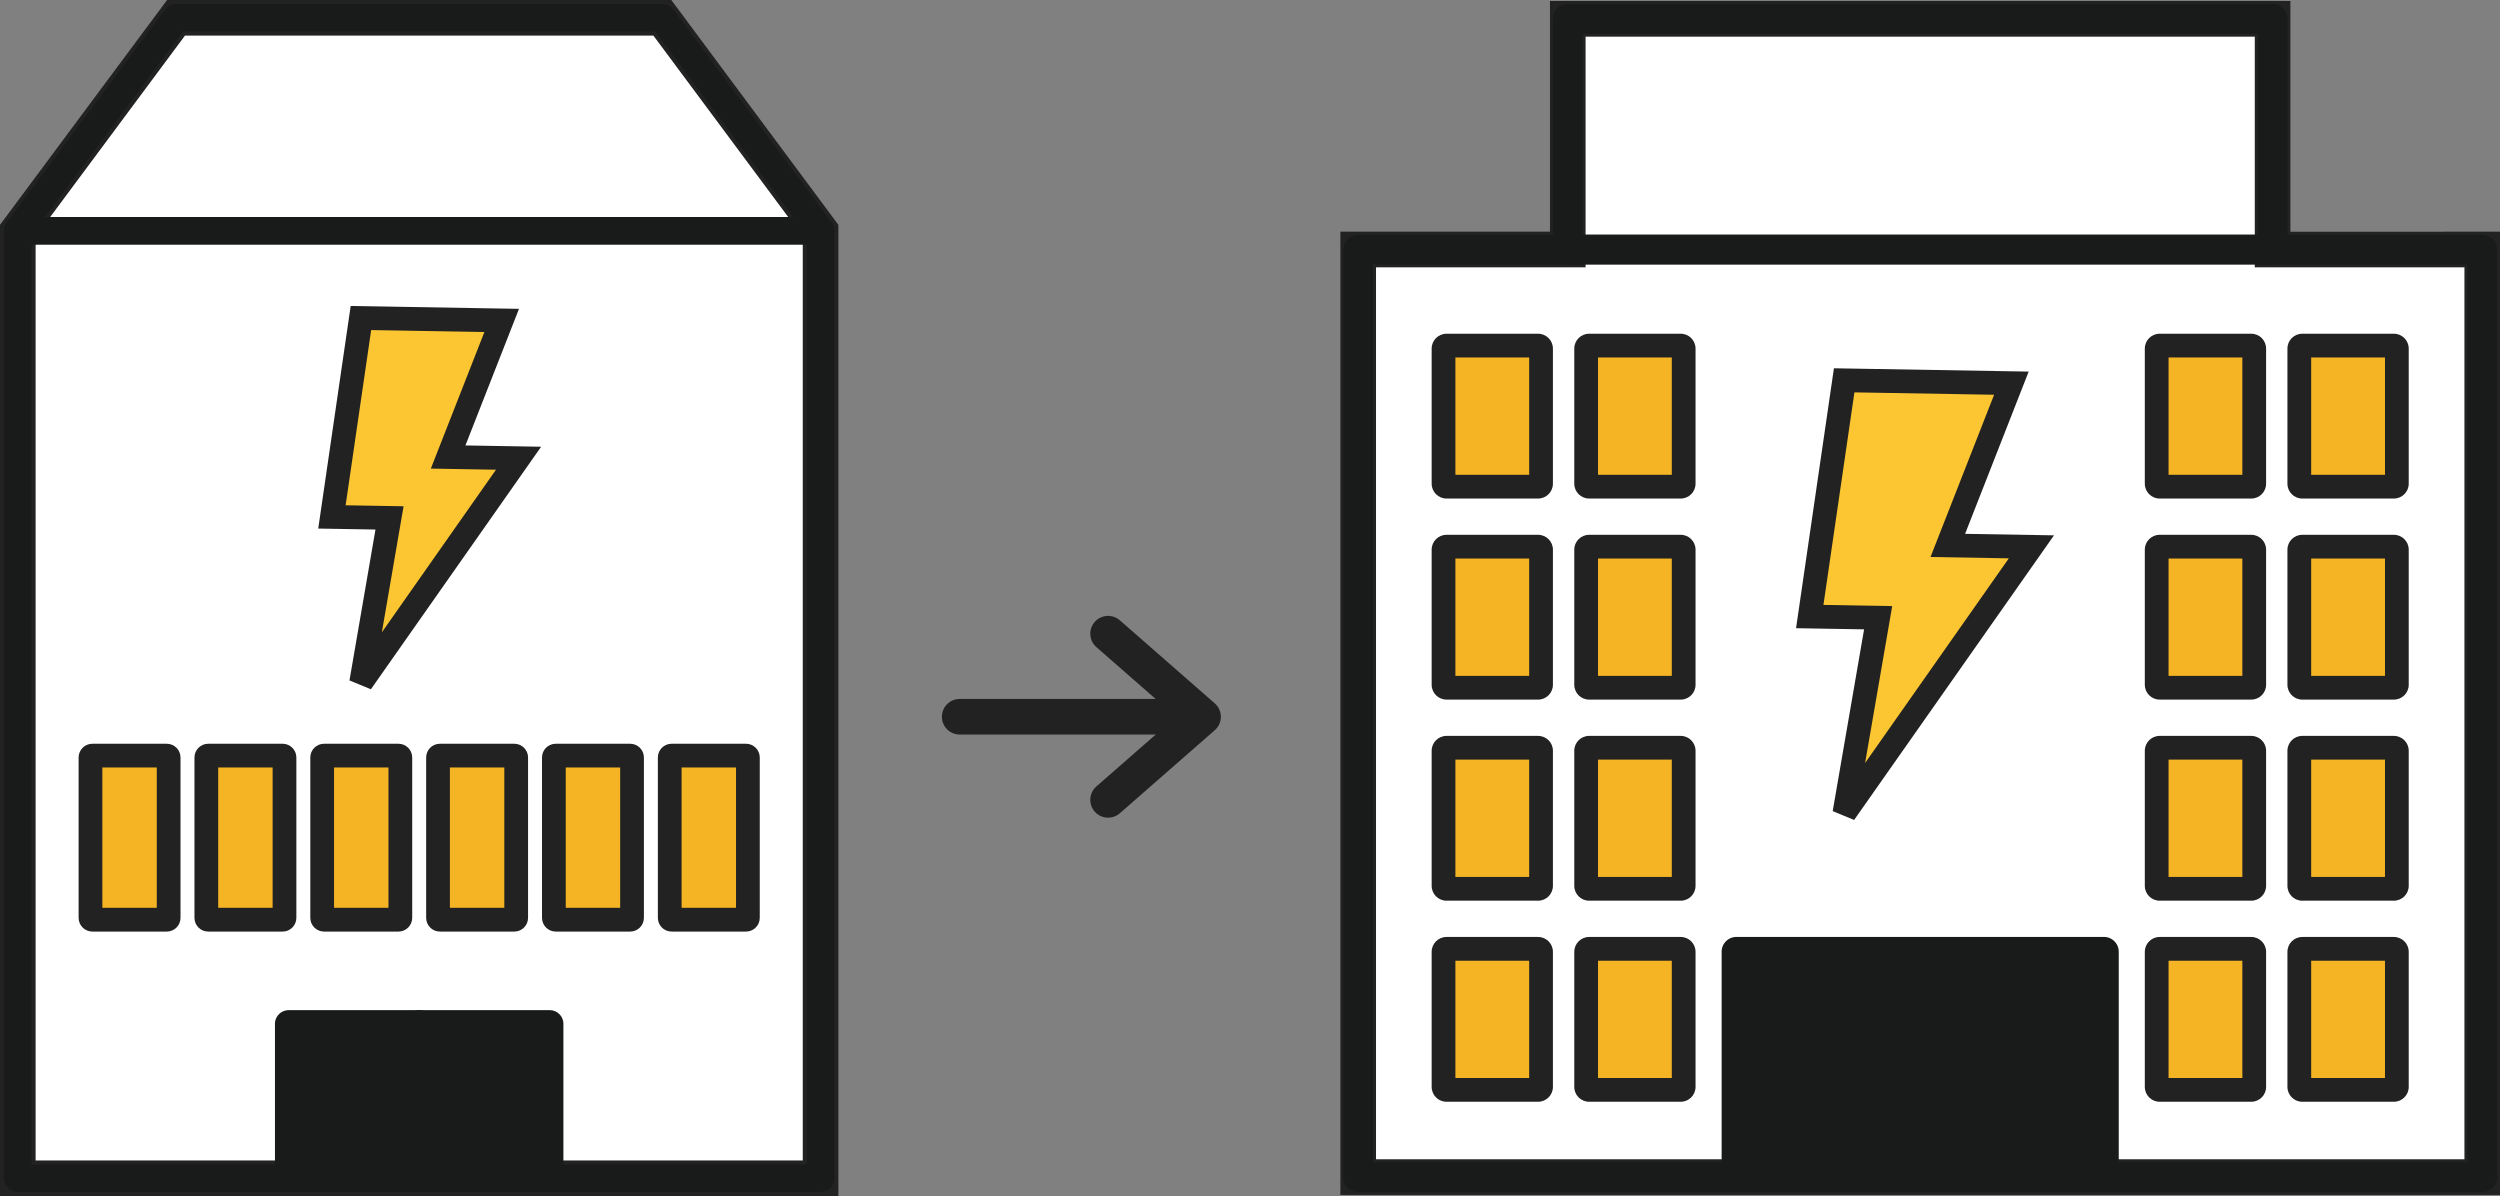
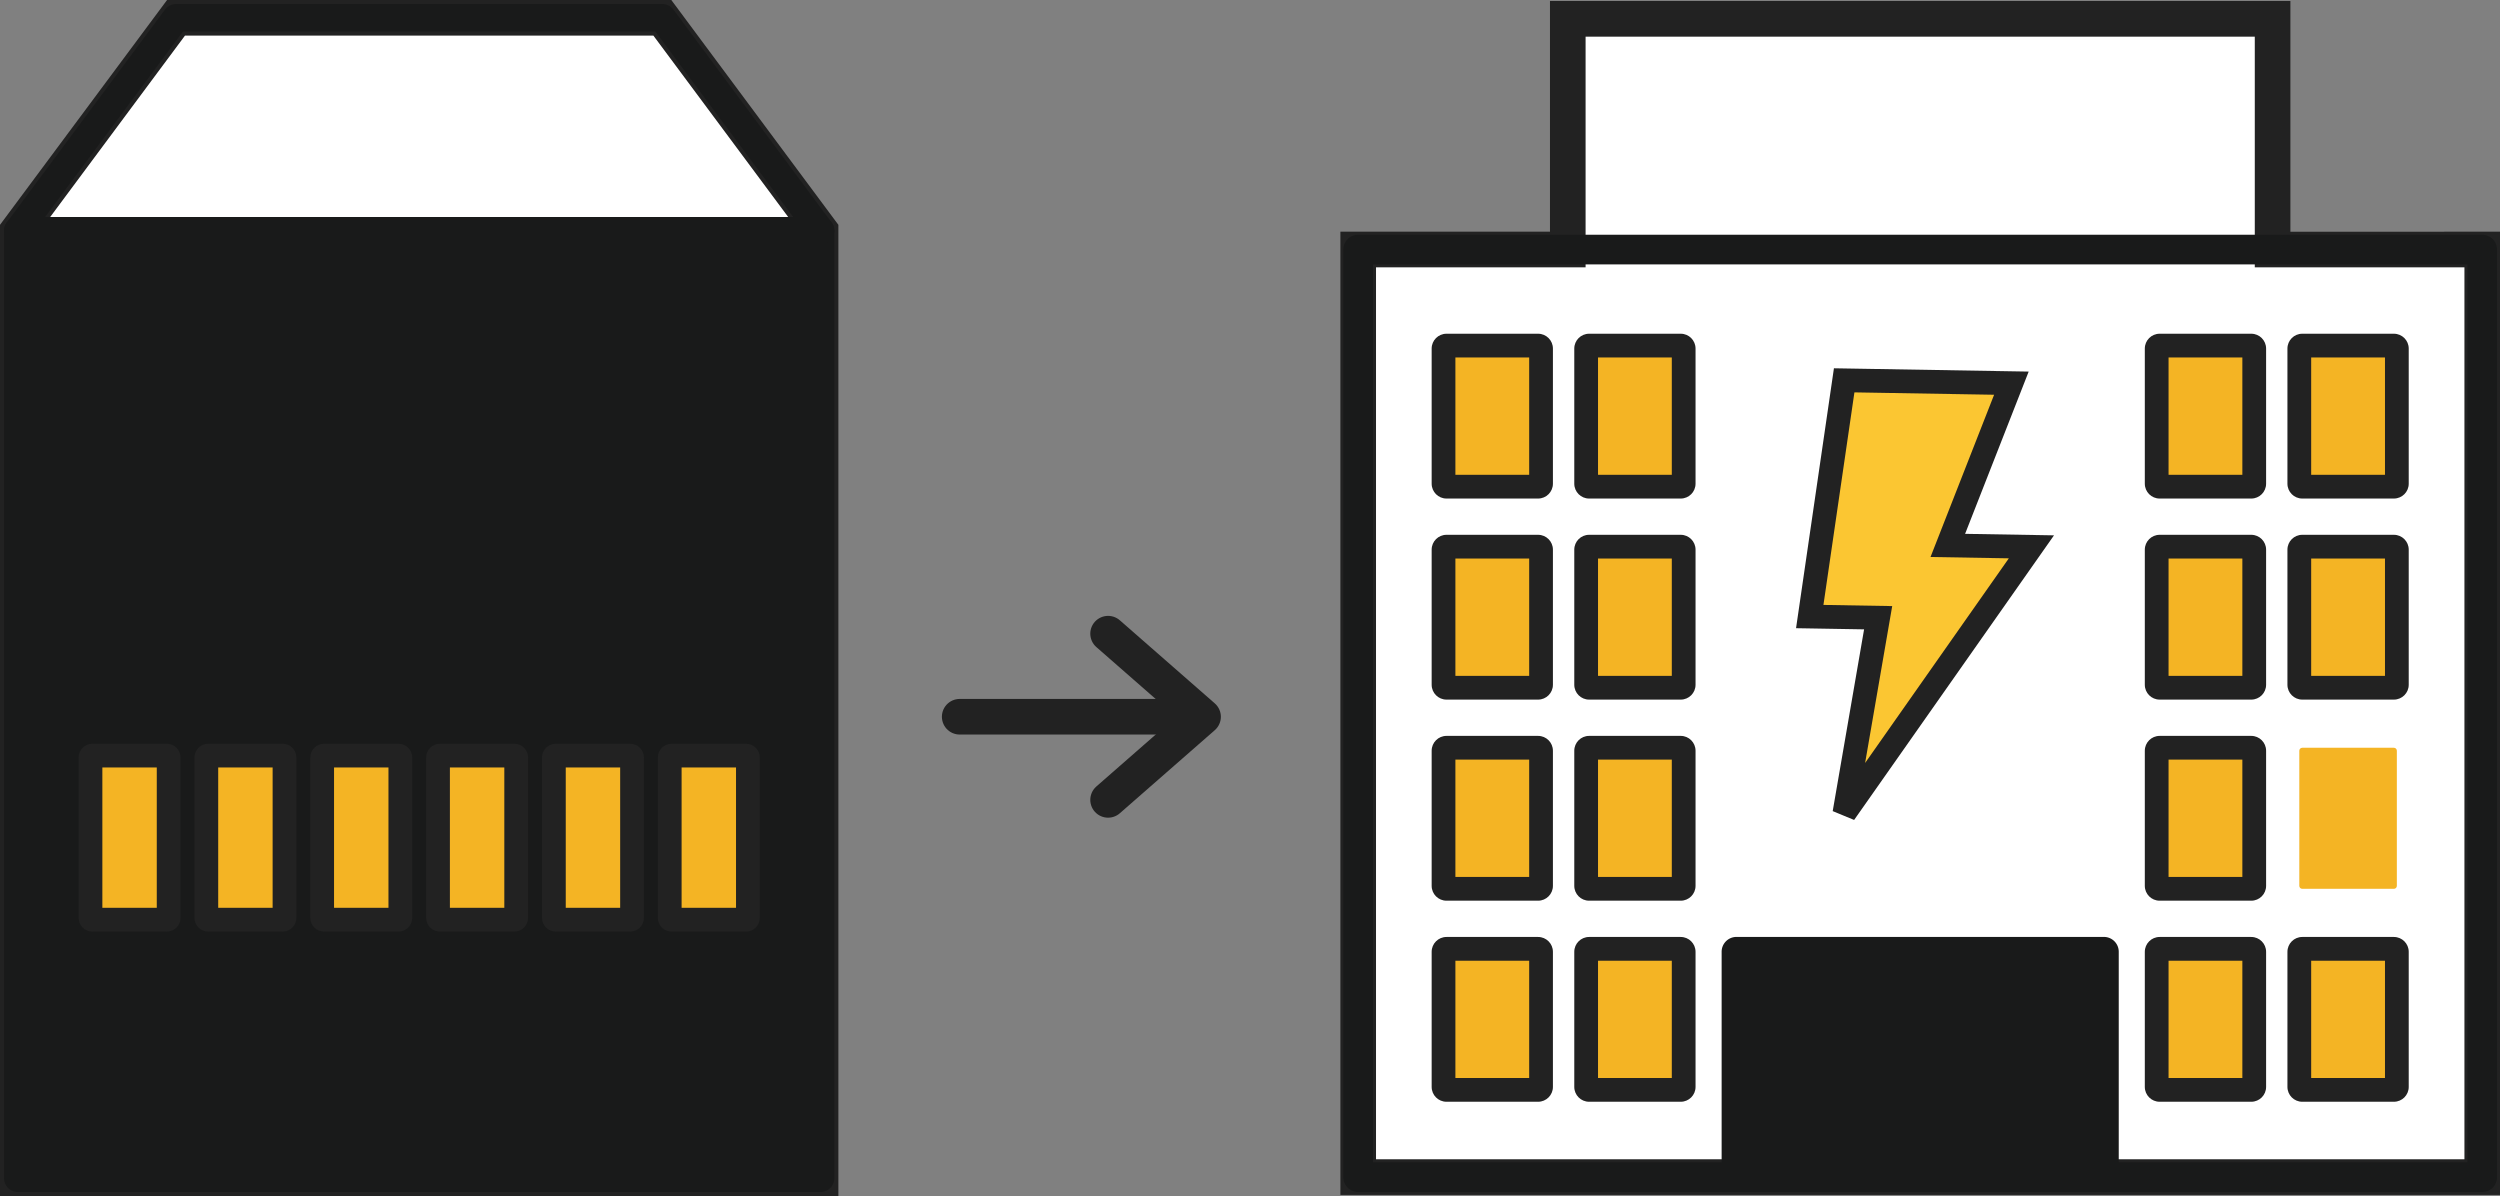
<svg xmlns="http://www.w3.org/2000/svg" width="210.592" height="100.752" viewBox="0 0 210.592 100.752">
  <rect x="0" y="0" width="210.592" height="100.752" fill="#808080" stroke="none" />
  <g id="flow_img05" transform="translate(-262.658 -1399.623)">
    <g id="img" transform="translate(-202 -3345)">
      <g id="グループ_11083" data-name="グループ 11083" transform="translate(396.971 5347.613)">
        <path id="パス_62765" data-name="パス 62765" d="M263.825-577.266V-596.7H204.454v19.43H186.8v78.138h94.685v-78.138Z" transform="translate(-4.702 -4.703)" fill="#fff" stroke="#222" stroke-width="3" />
        <g id="グループ_11082" data-name="グループ 11082" transform="translate(180.845 -602.648)">
          <g id="グループ_11059" data-name="グループ 11059" transform="translate(0 19.43)">
            <path id="パス_62766" data-name="パス 62766" d="M276.779-429.463H182.095a1.25,1.25,0,0,1-1.25-1.25v-78.138a1.25,1.25,0,0,1,1.25-1.25h94.685a1.25,1.25,0,0,1,1.25,1.25v78.138A1.25,1.25,0,0,1,276.779-429.463Zm-93.435-2.5H275.53V-507.6H183.344Z" transform="translate(-180.845 510.101)" fill="#191a1a" />
          </g>
          <g id="グループ_11060" data-name="グループ 11060" transform="translate(17.657)">
-             <path id="パス_62767" data-name="パス 62767" d="M325.566-580.718H266.195a1.25,1.25,0,0,1-1.25-1.25V-601.4a1.25,1.25,0,0,1,1.25-1.25h59.371a1.25,1.25,0,0,1,1.25,1.25v19.43A1.25,1.25,0,0,1,325.566-580.718Zm-58.121-2.5h56.871v-16.931H267.444Z" transform="translate(-264.945 602.648)" fill="#191a1a" />
-           </g>
+             </g>
          <g id="グループ_11065" data-name="グループ 11065" transform="translate(7.44 27.77)">
            <g id="グループ_11061" data-name="グループ 11061">
              <g id="パス_62768" data-name="パス 62768" transform="translate(-216.283 470.378)" fill="#f4b424">
                <path d="M 225.248 -457.494 L 217.533 -457.494 C 217.395 -457.494 217.283 -457.606 217.283 -457.744 L 217.283 -469.128 C 217.283 -469.266 217.395 -469.378 217.533 -469.378 L 225.248 -469.378 C 225.385 -469.378 225.498 -469.266 225.498 -469.128 L 225.498 -457.744 C 225.498 -457.606 225.385 -457.494 225.248 -457.494 Z" stroke="none" />
                <path d="M 224.498 -458.494 L 224.498 -468.378 L 218.283 -468.378 L 218.283 -458.494 L 224.498 -458.494 M 225.248 -456.494 L 217.533 -456.494 C 216.843 -456.494 216.283 -457.054 216.283 -457.744 L 216.283 -469.128 C 216.283 -469.818 216.843 -470.378 217.533 -470.378 L 225.248 -470.378 C 225.938 -470.378 226.498 -469.818 226.498 -469.128 L 226.498 -457.744 C 226.498 -457.054 225.938 -456.494 225.248 -456.494 Z" stroke="none" fill="#222" />
              </g>
            </g>
            <g id="グループ_11062" data-name="グループ 11062" transform="translate(12.014)">
              <g id="パス_62769" data-name="パス 62769" transform="translate(-273.508 470.378)" fill="#f4b424">
                <path d="M 282.474 -457.494 L 274.758 -457.494 C 274.62 -457.494 274.508 -457.606 274.508 -457.744 L 274.508 -469.128 C 274.508 -469.266 274.62 -469.378 274.758 -469.378 L 282.474 -469.378 C 282.611 -469.378 282.723 -469.266 282.723 -469.128 L 282.723 -457.744 C 282.723 -457.606 282.611 -457.494 282.474 -457.494 Z" stroke="none" />
                <path d="M 281.723 -458.494 L 281.723 -468.378 L 275.508 -468.378 L 275.508 -458.494 L 281.723 -458.494 M 282.474 -456.494 L 274.758 -456.494 C 274.068 -456.494 273.508 -457.054 273.508 -457.744 L 273.508 -469.128 C 273.508 -469.818 274.068 -470.378 274.758 -470.378 L 282.474 -470.378 C 283.164 -470.378 283.723 -469.818 283.723 -469.128 L 283.723 -457.744 C 283.723 -457.054 283.164 -456.494 282.474 -456.494 Z" stroke="none" fill="#222" />
              </g>
            </g>
            <g id="グループ_11063" data-name="グループ 11063" transform="translate(60.074)">
              <g id="パス_62770" data-name="パス 62770" transform="translate(-502.416 470.378)" fill="#f4b424">
                <path d="M 511.383 -457.494 L 503.666 -457.494 C 503.528 -457.494 503.416 -457.606 503.416 -457.744 L 503.416 -469.128 C 503.416 -469.266 503.528 -469.378 503.666 -469.378 L 511.383 -469.378 C 511.521 -469.378 511.633 -469.266 511.633 -469.128 L 511.633 -457.744 C 511.633 -457.606 511.521 -457.494 511.383 -457.494 Z" stroke="none" />
                <path d="M 510.633 -458.494 L 510.633 -468.378 L 504.416 -468.378 L 504.416 -458.494 L 510.633 -458.494 M 511.383 -456.494 L 503.666 -456.494 C 502.976 -456.494 502.416 -457.054 502.416 -457.744 L 502.416 -469.128 C 502.416 -469.818 502.976 -470.378 503.666 -470.378 L 511.383 -470.378 C 512.073 -470.378 512.633 -469.818 512.633 -469.128 L 512.633 -457.744 C 512.633 -457.054 512.073 -456.494 511.383 -456.494 Z" stroke="none" fill="#222" />
              </g>
            </g>
            <g id="グループ_11064" data-name="グループ 11064" transform="translate(72.088)">
              <g id="パス_62771" data-name="パス 62771" transform="translate(-559.64 470.378)" fill="#f4b424">
                <path d="M 568.607 -457.494 L 560.89 -457.494 C 560.752 -457.494 560.64 -457.606 560.64 -457.744 L 560.64 -469.128 C 560.64 -469.266 560.752 -469.378 560.89 -469.378 L 568.607 -469.378 C 568.745 -469.378 568.857 -469.266 568.857 -469.128 L 568.857 -457.744 C 568.857 -457.606 568.745 -457.494 568.607 -457.494 Z" stroke="none" />
                <path d="M 567.857 -458.494 L 567.857 -468.378 L 561.64 -468.378 L 561.64 -458.494 L 567.857 -458.494 M 568.607 -456.494 L 560.89 -456.494 C 560.2 -456.494 559.64 -457.054 559.64 -457.744 L 559.64 -469.128 C 559.64 -469.818 560.2 -470.378 560.89 -470.378 L 568.607 -470.378 C 569.297 -470.378 569.857 -469.818 569.857 -469.128 L 569.857 -457.744 C 569.857 -457.054 569.297 -456.494 568.607 -456.494 Z" stroke="none" fill="#222" />
              </g>
            </g>
          </g>
          <g id="グループ_11070" data-name="グループ 11070" transform="translate(7.44 44.708)">
            <g id="グループ_11066" data-name="グループ 11066">
              <g id="パス_62772" data-name="パス 62772" transform="translate(-216.283 389.701)" fill="#f4b424">
                <path d="M 225.248 -376.818 L 217.533 -376.818 C 217.395 -376.818 217.283 -376.93 217.283 -377.068 L 217.283 -388.451 C 217.283 -388.589 217.395 -388.701 217.533 -388.701 L 225.248 -388.701 C 225.385 -388.701 225.498 -388.589 225.498 -388.451 L 225.498 -377.068 C 225.498 -376.93 225.385 -376.818 225.248 -376.818 Z" stroke="none" />
                <path d="M 224.498 -377.818 L 224.498 -387.701 L 218.283 -387.701 L 218.283 -377.818 L 224.498 -377.818 M 225.248 -375.818 L 217.533 -375.818 C 216.843 -375.818 216.283 -376.378 216.283 -377.068 L 216.283 -388.451 C 216.283 -389.141 216.843 -389.701 217.533 -389.701 L 225.248 -389.701 C 225.938 -389.701 226.498 -389.141 226.498 -388.451 L 226.498 -377.068 C 226.498 -376.378 225.938 -375.818 225.248 -375.818 Z" stroke="none" fill="#222" />
              </g>
            </g>
            <g id="グループ_11067" data-name="グループ 11067" transform="translate(12.014)">
              <g id="パス_62773" data-name="パス 62773" transform="translate(-273.508 389.701)" fill="#f4b424">
                <path d="M 282.474 -376.818 L 274.758 -376.818 C 274.62 -376.818 274.508 -376.93 274.508 -377.068 L 274.508 -388.451 C 274.508 -388.589 274.62 -388.701 274.758 -388.701 L 282.474 -388.701 C 282.611 -388.701 282.723 -388.589 282.723 -388.451 L 282.723 -377.068 C 282.723 -376.93 282.611 -376.818 282.474 -376.818 Z" stroke="none" />
                <path d="M 281.723 -377.818 L 281.723 -387.701 L 275.508 -387.701 L 275.508 -377.818 L 281.723 -377.818 M 282.474 -375.818 L 274.758 -375.818 C 274.068 -375.818 273.508 -376.378 273.508 -377.068 L 273.508 -388.451 C 273.508 -389.141 274.068 -389.701 274.758 -389.701 L 282.474 -389.701 C 283.164 -389.701 283.723 -389.141 283.723 -388.451 L 283.723 -377.068 C 283.723 -376.378 283.164 -375.818 282.474 -375.818 Z" stroke="none" fill="#222" />
              </g>
            </g>
            <g id="グループ_11068" data-name="グループ 11068" transform="translate(60.074)">
              <g id="パス_62774" data-name="パス 62774" transform="translate(-502.416 389.701)" fill="#f4b424">
                <path d="M 511.383 -376.818 L 503.666 -376.818 C 503.528 -376.818 503.416 -376.93 503.416 -377.068 L 503.416 -388.451 C 503.416 -388.589 503.528 -388.701 503.666 -388.701 L 511.383 -388.701 C 511.521 -388.701 511.633 -388.589 511.633 -388.451 L 511.633 -377.068 C 511.633 -376.93 511.521 -376.818 511.383 -376.818 Z" stroke="none" />
                <path d="M 510.633 -377.818 L 510.633 -387.701 L 504.416 -387.701 L 504.416 -377.818 L 510.633 -377.818 M 511.383 -375.818 L 503.666 -375.818 C 502.976 -375.818 502.416 -376.378 502.416 -377.068 L 502.416 -388.451 C 502.416 -389.141 502.976 -389.701 503.666 -389.701 L 511.383 -389.701 C 512.073 -389.701 512.633 -389.141 512.633 -388.451 L 512.633 -377.068 C 512.633 -376.378 512.073 -375.818 511.383 -375.818 Z" stroke="none" fill="#222" />
              </g>
            </g>
            <g id="グループ_11069" data-name="グループ 11069" transform="translate(72.088)">
              <g id="パス_62775" data-name="パス 62775" transform="translate(-559.64 389.701)" fill="#f4b424">
                <path d="M 568.607 -376.818 L 560.89 -376.818 C 560.752 -376.818 560.64 -376.93 560.64 -377.068 L 560.64 -388.451 C 560.64 -388.589 560.752 -388.701 560.89 -388.701 L 568.607 -388.701 C 568.745 -388.701 568.857 -388.589 568.857 -388.451 L 568.857 -377.068 C 568.857 -376.93 568.745 -376.818 568.607 -376.818 Z" stroke="none" />
                <path d="M 567.857 -377.818 L 567.857 -387.701 L 561.64 -387.701 L 561.64 -377.818 L 567.857 -377.818 M 568.607 -375.818 L 560.89 -375.818 C 560.2 -375.818 559.64 -376.378 559.64 -377.068 L 559.64 -388.451 C 559.64 -389.141 560.2 -389.701 560.89 -389.701 L 568.607 -389.701 C 569.297 -389.701 569.857 -389.141 569.857 -388.451 L 569.857 -377.068 C 569.857 -376.378 569.297 -375.818 568.607 -375.818 Z" stroke="none" fill="#222" />
              </g>
            </g>
          </g>
          <g id="グループ_11075" data-name="グループ 11075" transform="translate(7.44 61.647)">
            <g id="グループ_11071" data-name="グループ 11071">
              <g id="パス_62776" data-name="パス 62776" transform="translate(-216.283 309.023)" fill="#f4b424">
                <path d="M 225.248 -296.14 L 217.533 -296.14 C 217.395 -296.14 217.283 -296.252 217.283 -296.39 L 217.283 -307.773 C 217.283 -307.911 217.395 -308.023 217.533 -308.023 L 225.248 -308.023 C 225.385 -308.023 225.498 -307.911 225.498 -307.773 L 225.498 -296.39 C 225.498 -296.252 225.385 -296.14 225.248 -296.14 Z" stroke="none" />
                <path d="M 224.498 -297.14 L 224.498 -307.023 L 218.283 -307.023 L 218.283 -297.14 L 224.498 -297.14 M 225.248 -295.14 L 217.533 -295.14 C 216.843 -295.14 216.283 -295.7 216.283 -296.39 L 216.283 -307.773 C 216.283 -308.464 216.843 -309.023 217.533 -309.023 L 225.248 -309.023 C 225.938 -309.023 226.498 -308.464 226.498 -307.773 L 226.498 -296.39 C 226.498 -295.7 225.938 -295.14 225.248 -295.14 Z" stroke="none" fill="#222" />
              </g>
            </g>
            <g id="グループ_11072" data-name="グループ 11072" transform="translate(12.014)">
              <g id="パス_62777" data-name="パス 62777" transform="translate(-273.508 309.023)" fill="#f4b424">
                <path d="M 282.474 -296.14 L 274.758 -296.14 C 274.62 -296.14 274.508 -296.252 274.508 -296.39 L 274.508 -307.773 C 274.508 -307.911 274.62 -308.023 274.758 -308.023 L 282.474 -308.023 C 282.611 -308.023 282.723 -307.911 282.723 -307.773 L 282.723 -296.39 C 282.723 -296.252 282.611 -296.14 282.474 -296.14 Z" stroke="none" />
                <path d="M 281.723 -297.14 L 281.723 -307.023 L 275.508 -307.023 L 275.508 -297.14 L 281.723 -297.14 M 282.474 -295.14 L 274.758 -295.14 C 274.068 -295.14 273.508 -295.7 273.508 -296.39 L 273.508 -307.773 C 273.508 -308.464 274.068 -309.023 274.758 -309.023 L 282.474 -309.023 C 283.164 -309.023 283.723 -308.464 283.723 -307.773 L 283.723 -296.39 C 283.723 -295.7 283.164 -295.14 282.474 -295.14 Z" stroke="none" fill="#222" />
              </g>
            </g>
            <g id="グループ_11073" data-name="グループ 11073" transform="translate(60.074)">
              <g id="パス_62778" data-name="パス 62778" transform="translate(-502.416 309.023)" fill="#f4b424">
                <path d="M 511.383 -296.14 L 503.666 -296.14 C 503.528 -296.14 503.416 -296.252 503.416 -296.39 L 503.416 -307.773 C 503.416 -307.911 503.528 -308.023 503.666 -308.023 L 511.383 -308.023 C 511.521 -308.023 511.633 -307.911 511.633 -307.773 L 511.633 -296.39 C 511.633 -296.252 511.521 -296.14 511.383 -296.14 Z" stroke="none" />
                <path d="M 510.633 -297.14 L 510.633 -307.023 L 504.416 -307.023 L 504.416 -297.14 L 510.633 -297.14 M 511.383 -295.14 L 503.666 -295.14 C 502.976 -295.14 502.416 -295.7 502.416 -296.39 L 502.416 -307.773 C 502.416 -308.464 502.976 -309.023 503.666 -309.023 L 511.383 -309.023 C 512.073 -309.023 512.633 -308.464 512.633 -307.773 L 512.633 -296.39 C 512.633 -295.7 512.073 -295.14 511.383 -295.14 Z" stroke="none" fill="#222" />
              </g>
            </g>
            <g id="グループ_11074" data-name="グループ 11074" transform="translate(72.088)">
              <g id="パス_62779" data-name="パス 62779" transform="translate(-559.64 309.023)" fill="#f4b424">
                <path d="M 568.607 -296.14 L 560.89 -296.14 C 560.752 -296.14 560.64 -296.252 560.64 -296.39 L 560.64 -307.773 C 560.64 -307.911 560.752 -308.023 560.89 -308.023 L 568.607 -308.023 C 568.745 -308.023 568.857 -307.911 568.857 -307.773 L 568.857 -296.39 C 568.857 -296.252 568.745 -296.14 568.607 -296.14 Z" stroke="none" />
-                 <path d="M 567.857 -297.14 L 567.857 -307.023 L 561.64 -307.023 L 561.64 -297.14 L 567.857 -297.14 M 568.607 -295.14 L 560.89 -295.14 C 560.2 -295.14 559.64 -295.7 559.64 -296.39 L 559.64 -307.773 C 559.64 -308.464 560.2 -309.023 560.89 -309.023 L 568.607 -309.023 C 569.297 -309.023 569.857 -308.464 569.857 -307.773 L 569.857 -296.39 C 569.857 -295.7 569.297 -295.14 568.607 -295.14 Z" stroke="none" fill="#222" />
              </g>
            </g>
          </g>
          <g id="グループ_11076" data-name="グループ 11076" transform="translate(31.867 78.585)">
            <path id="パス_62780" data-name="パス 62780" d="M364.828-206.863H333.877a1.25,1.25,0,0,1-1.25-1.25V-227.1a1.25,1.25,0,0,1,1.25-1.25h30.951a1.25,1.25,0,0,1,1.25,1.25v18.984A1.25,1.25,0,0,1,364.828-206.863Z" transform="translate(-332.627 228.346)" fill="#191a1a" />
          </g>
          <g id="グループ_11081" data-name="グループ 11081" transform="translate(7.44 78.585)">
            <g id="グループ_11077" data-name="グループ 11077">
              <g id="パス_62781" data-name="パス 62781" transform="translate(-216.283 228.346)" fill="#f4b424">
                <path d="M 225.248 -215.464 L 217.533 -215.464 C 217.395 -215.464 217.283 -215.576 217.283 -215.714 L 217.283 -227.096 C 217.283 -227.234 217.395 -227.346 217.533 -227.346 L 225.248 -227.346 C 225.385 -227.346 225.498 -227.234 225.498 -227.096 L 225.498 -215.714 C 225.498 -215.576 225.385 -215.464 225.248 -215.464 Z" stroke="none" />
                <path d="M 224.498 -216.464 L 224.498 -226.346 L 218.283 -226.346 L 218.283 -216.464 L 224.498 -216.464 M 225.248 -214.464 L 217.533 -214.464 C 216.843 -214.464 216.283 -215.024 216.283 -215.714 L 216.283 -227.096 C 216.283 -227.786 216.843 -228.346 217.533 -228.346 L 225.248 -228.346 C 225.938 -228.346 226.498 -227.786 226.498 -227.096 L 226.498 -215.714 C 226.498 -215.024 225.938 -214.464 225.248 -214.464 Z" stroke="none" fill="#222" />
              </g>
            </g>
            <g id="グループ_11078" data-name="グループ 11078" transform="translate(12.014)">
              <g id="パス_62782" data-name="パス 62782" transform="translate(-273.508 228.346)" fill="#f4b424">
                <path d="M 282.474 -215.464 L 274.758 -215.464 C 274.62 -215.464 274.508 -215.576 274.508 -215.714 L 274.508 -227.096 C 274.508 -227.234 274.62 -227.346 274.758 -227.346 L 282.474 -227.346 C 282.611 -227.346 282.723 -227.234 282.723 -227.096 L 282.723 -215.714 C 282.723 -215.576 282.611 -215.464 282.474 -215.464 Z" stroke="none" />
                <path d="M 281.723 -216.464 L 281.723 -226.346 L 275.508 -226.346 L 275.508 -216.464 L 281.723 -216.464 M 282.474 -214.464 L 274.758 -214.464 C 274.068 -214.464 273.508 -215.024 273.508 -215.714 L 273.508 -227.096 C 273.508 -227.786 274.068 -228.346 274.758 -228.346 L 282.474 -228.346 C 283.164 -228.346 283.723 -227.786 283.723 -227.096 L 283.723 -215.714 C 283.723 -215.024 283.164 -214.464 282.474 -214.464 Z" stroke="none" fill="#222" />
              </g>
            </g>
            <g id="グループ_11079" data-name="グループ 11079" transform="translate(60.074)">
              <g id="パス_62783" data-name="パス 62783" transform="translate(-502.416 228.346)" fill="#f4b424">
                <path d="M 511.383 -215.464 L 503.666 -215.464 C 503.528 -215.464 503.416 -215.576 503.416 -215.714 L 503.416 -227.096 C 503.416 -227.234 503.528 -227.346 503.666 -227.346 L 511.383 -227.346 C 511.521 -227.346 511.633 -227.234 511.633 -227.096 L 511.633 -215.714 C 511.633 -215.576 511.521 -215.464 511.383 -215.464 Z" stroke="none" />
                <path d="M 510.633 -216.464 L 510.633 -226.346 L 504.416 -226.346 L 504.416 -216.464 L 510.633 -216.464 M 511.383 -214.464 L 503.666 -214.464 C 502.976 -214.464 502.416 -215.024 502.416 -215.714 L 502.416 -227.096 C 502.416 -227.786 502.976 -228.346 503.666 -228.346 L 511.383 -228.346 C 512.073 -228.346 512.633 -227.786 512.633 -227.096 L 512.633 -215.714 C 512.633 -215.024 512.073 -214.464 511.383 -214.464 Z" stroke="none" fill="#222" />
              </g>
            </g>
            <g id="グループ_11080" data-name="グループ 11080" transform="translate(72.088)">
              <g id="パス_62784" data-name="パス 62784" transform="translate(-559.64 228.346)" fill="#f4b424">
                <path d="M 568.607 -215.464 L 560.89 -215.464 C 560.752 -215.464 560.64 -215.576 560.64 -215.714 L 560.64 -227.096 C 560.64 -227.234 560.752 -227.346 560.89 -227.346 L 568.607 -227.346 C 568.745 -227.346 568.857 -227.234 568.857 -227.096 L 568.857 -215.714 C 568.857 -215.576 568.745 -215.464 568.607 -215.464 Z" stroke="none" />
                <path d="M 567.857 -216.464 L 567.857 -226.346 L 561.64 -226.346 L 561.64 -216.464 L 567.857 -216.464 M 568.607 -214.464 L 560.89 -214.464 C 560.2 -214.464 559.64 -215.024 559.64 -215.714 L 559.64 -227.096 C 559.64 -227.786 560.2 -228.346 560.89 -228.346 L 568.607 -228.346 C 569.297 -228.346 569.857 -227.786 569.857 -227.096 L 569.857 -215.714 C 569.857 -215.024 569.297 -214.464 568.607 -214.464 Z" stroke="none" fill="#222" />
              </g>
            </g>
          </g>
        </g>
      </g>
      <g id="グループ_11084" data-name="グループ 11084" transform="matrix(1, 0.017, -0.017, 1, 617.444, 4776.617)">
        <path id="パス_59215" data-name="パス 59215" d="M18.568,13.754H11.525L16.647,0H2.561L0,19.943H5.762L3.2,36.447Z" transform="translate(0 0)" fill="#fbc632" stroke="#222" stroke-width="2" />
      </g>
    </g>
    <g id="グループ_11099" data-name="グループ 11099" transform="translate(-610.742 2015.645)">
      <g id="グループ_11085" data-name="グループ 11085" transform="translate(874.9 -614.522)">
        <path id="パス_62785" data-name="パス 62785" d="M933.989-609.727H893.021l-13.327,17.935v79.818h67.622v-79.818Z" transform="translate(-879.694 609.727)" fill="#fff" stroke="#222" stroke-width="3" />
        <g id="グループ_11100" data-name="グループ 11100" transform="matrix(1, 0.017, -0.017, 1, 26.746, 25.253)">
          <path id="パス_59215-2" data-name="パス 59215" d="M15.633,11.58H9.7L14.016,0H2.157L0,16.791H4.852L2.7,30.688Z" transform="translate(0 0)" fill="#fbc632" stroke="#222" stroke-width="2" />
        </g>
      </g>
      <g id="グループ_11098" data-name="グループ 11098" transform="translate(873.742 -615.68)">
        <g id="グループ_11086" data-name="グループ 11086" transform="translate(0 17.935)">
-           <path id="パス_62786" data-name="パス 62786" d="M942.522-441.371H874.9a1.158,1.158,0,0,1-1.158-1.158v-79.818a1.158,1.158,0,0,1,1.158-1.158h67.622a1.158,1.158,0,0,1,1.158,1.158v79.818A1.158,1.158,0,0,1,942.522-441.371Zm-66.463-2.316h65.305v-77.5H876.058Z" transform="translate(-873.742 523.505)" fill="#191a1a" />
+           <path id="パス_62786" data-name="パス 62786" d="M942.522-441.371H874.9a1.158,1.158,0,0,1-1.158-1.158v-79.818a1.158,1.158,0,0,1,1.158-1.158h67.622a1.158,1.158,0,0,1,1.158,1.158v79.818A1.158,1.158,0,0,1,942.522-441.371Zm-66.463-2.316v-77.5H876.058Z" transform="translate(-873.742 523.505)" fill="#191a1a" />
        </g>
        <g id="グループ_11087" data-name="グループ 11087" transform="translate(0)">
          <path id="パス_62787" data-name="パス 62787" d="M942.522-595.429H874.9a1.158,1.158,0,0,1-1.035-.638,1.158,1.158,0,0,1,.105-1.211L887.3-615.212a1.158,1.158,0,0,1,.93-.468h40.968a1.158,1.158,0,0,1,.93.468l13.327,17.934a1.158,1.158,0,0,1,.105,1.211A1.158,1.158,0,0,1,942.522-595.429ZM877.2-597.745h63.015l-11.606-15.618h-39.8Z" transform="translate(-873.742 615.68)" fill="#191a1a" />
        </g>
        <g id="グループ_11094" data-name="グループ 11094" transform="translate(6.28 62.309)">
          <g id="グループ_11088" data-name="グループ 11088">
            <g id="パス_62788" data-name="パス 62788" transform="translate(-906.019 310.86)" fill="#f4b424">
              <path d="M 913.445 -296.038 L 907.177 -296.038 C 907.09 -296.038 907.019 -296.109 907.019 -296.196 L 907.019 -309.702 C 907.019 -309.789 907.09 -309.86 907.177 -309.86 L 913.445 -309.86 C 913.532 -309.86 913.603 -309.789 913.603 -309.702 L 913.603 -296.196 C 913.603 -296.109 913.532 -296.038 913.445 -296.038 Z" stroke="none" />
              <path d="M 912.603 -297.038 L 912.603 -308.86 L 908.019 -308.86 L 908.019 -297.038 L 912.603 -297.038 M 913.445 -295.038 L 907.177 -295.038 C 906.538 -295.038 906.019 -295.557 906.019 -296.196 L 906.019 -309.702 C 906.019 -310.341 906.538 -310.86 907.177 -310.86 L 913.445 -310.86 C 914.084 -310.86 914.603 -310.341 914.603 -309.702 L 914.603 -296.196 C 914.603 -295.557 914.084 -295.038 913.445 -295.038 Z" stroke="none" fill="#222" />
            </g>
          </g>
          <g id="グループ_11089" data-name="グループ 11089" transform="translate(19.517)">
            <g id="パス_62789" data-name="パス 62789" transform="translate(-1006.325 310.86)" fill="#f4b424">
              <path d="M 1013.751 -296.038 L 1007.483 -296.038 C 1007.396 -296.038 1007.325 -296.109 1007.325 -296.196 L 1007.325 -309.702 C 1007.325 -309.789 1007.396 -309.86 1007.483 -309.86 L 1013.751 -309.86 C 1013.838 -309.86 1013.909 -309.789 1013.909 -309.702 L 1013.909 -296.196 C 1013.909 -296.109 1013.838 -296.038 1013.751 -296.038 Z" stroke="none" />
              <path d="M 1012.909 -297.038 L 1012.909 -308.86 L 1008.325 -308.86 L 1008.325 -297.038 L 1012.909 -297.038 M 1013.751 -295.038 L 1007.483 -295.038 C 1006.844 -295.038 1006.325 -295.557 1006.325 -296.196 L 1006.325 -309.702 C 1006.325 -310.341 1006.844 -310.86 1007.483 -310.86 L 1013.751 -310.86 C 1014.39 -310.86 1014.909 -310.341 1014.909 -309.702 L 1014.909 -296.196 C 1014.909 -295.557 1014.39 -295.038 1013.751 -295.038 Z" stroke="none" fill="#222" />
            </g>
          </g>
          <g id="グループ_11090" data-name="グループ 11090" transform="translate(9.759)">
            <g id="パス_62790" data-name="パス 62790" transform="translate(-956.175 310.86)" fill="#f4b424">
              <path d="M 963.601 -296.038 L 957.333 -296.038 C 957.246 -296.038 957.175 -296.109 957.175 -296.196 L 957.175 -309.702 C 957.175 -309.789 957.246 -309.86 957.333 -309.86 L 963.601 -309.86 C 963.688 -309.86 963.759 -309.789 963.759 -309.702 L 963.759 -296.196 C 963.759 -296.109 963.688 -296.038 963.601 -296.038 Z" stroke="none" />
              <path d="M 962.759 -297.038 L 962.759 -308.86 L 958.175 -308.86 L 958.175 -297.038 L 962.759 -297.038 M 963.601 -295.038 L 957.333 -295.038 C 956.694 -295.038 956.175 -295.557 956.175 -296.196 L 956.175 -309.702 C 956.175 -310.341 956.694 -310.86 957.333 -310.86 L 963.601 -310.86 C 964.24 -310.86 964.759 -310.341 964.759 -309.702 L 964.759 -296.196 C 964.759 -295.557 964.24 -295.038 963.601 -295.038 Z" stroke="none" fill="#222" />
            </g>
          </g>
          <g id="グループ_11091" data-name="グループ 11091" transform="translate(29.276)">
            <g id="パス_62791" data-name="パス 62791" transform="translate(-1056.481 310.86)" fill="#f4b424">
              <path d="M 1063.907 -296.038 L 1057.639 -296.038 C 1057.552 -296.038 1057.481 -296.109 1057.481 -296.196 L 1057.481 -309.702 C 1057.481 -309.789 1057.552 -309.86 1057.639 -309.86 L 1063.907 -309.86 C 1063.994 -309.86 1064.065 -309.789 1064.065 -309.702 L 1064.065 -296.196 C 1064.065 -296.109 1063.994 -296.038 1063.907 -296.038 Z" stroke="none" />
              <path d="M 1063.065 -297.038 L 1063.065 -308.86 L 1058.481 -308.86 L 1058.481 -297.038 L 1063.065 -297.038 M 1063.907 -295.038 L 1057.639 -295.038 C 1056.999 -295.038 1056.481 -295.557 1056.481 -296.196 L 1056.481 -309.702 C 1056.481 -310.341 1056.999 -310.86 1057.639 -310.86 L 1063.907 -310.86 C 1064.547 -310.86 1065.065 -310.341 1065.065 -309.702 L 1065.065 -296.196 C 1065.065 -295.557 1064.547 -295.038 1063.907 -295.038 Z" stroke="none" fill="#222" />
            </g>
          </g>
          <g id="グループ_11092" data-name="グループ 11092" transform="translate(48.794)">
            <g id="パス_62792" data-name="パス 62792" transform="translate(-1156.794 310.86)" fill="#f4b424">
              <path d="M 1164.22 -296.038 L 1157.952 -296.038 C 1157.865 -296.038 1157.794 -296.109 1157.794 -296.196 L 1157.794 -309.702 C 1157.794 -309.789 1157.865 -309.86 1157.952 -309.86 L 1164.22 -309.86 C 1164.307 -309.86 1164.378 -309.789 1164.378 -309.702 L 1164.378 -296.196 C 1164.378 -296.109 1164.307 -296.038 1164.22 -296.038 Z" stroke="none" />
              <path d="M 1163.378 -297.038 L 1163.378 -308.86 L 1158.794 -308.86 L 1158.794 -297.038 L 1163.378 -297.038 M 1164.22 -295.038 L 1157.952 -295.038 C 1157.312 -295.038 1156.794 -295.557 1156.794 -296.196 L 1156.794 -309.702 C 1156.794 -310.341 1157.312 -310.86 1157.952 -310.86 L 1164.22 -310.86 C 1164.859 -310.86 1165.378 -310.341 1165.378 -309.702 L 1165.378 -296.196 C 1165.378 -295.557 1164.859 -295.038 1164.22 -295.038 Z" stroke="none" fill="#222" />
            </g>
          </g>
          <g id="グループ_11093" data-name="グループ 11093" transform="translate(39.035)">
            <g id="パス_62793" data-name="パス 62793" transform="translate(-1106.638 310.86)" fill="#f4b424">
              <path d="M 1114.064 -296.038 L 1107.796 -296.038 C 1107.709 -296.038 1107.638 -296.109 1107.638 -296.196 L 1107.638 -309.702 C 1107.638 -309.789 1107.709 -309.86 1107.796 -309.86 L 1114.064 -309.86 C 1114.151 -309.86 1114.222 -309.789 1114.222 -309.702 L 1114.222 -296.196 C 1114.222 -296.109 1114.151 -296.038 1114.064 -296.038 Z" stroke="none" />
              <path d="M 1113.222 -297.038 L 1113.222 -308.86 L 1108.638 -308.86 L 1108.638 -297.038 L 1113.222 -297.038 M 1114.064 -295.038 L 1107.796 -295.038 C 1107.156 -295.038 1106.638 -295.557 1106.638 -296.196 L 1106.638 -309.702 C 1106.638 -310.341 1107.156 -310.86 1107.796 -310.86 L 1114.064 -310.86 C 1114.703 -310.86 1115.222 -310.341 1115.222 -309.702 L 1115.222 -296.196 C 1115.222 -295.557 1114.703 -295.038 1114.064 -295.038 Z" stroke="none" fill="#222" />
            </g>
          </g>
        </g>
        <g id="グループ_11097" data-name="グループ 11097" transform="translate(22.82 84.751)">
          <g id="グループ_11095" data-name="グループ 11095" transform="translate(10.991 0)">
            <path id="パス_62794" data-name="パス 62794" d="M1059.662-165.075h-10.991a1.158,1.158,0,0,1-1.158-1.158v-12.711a1.158,1.158,0,0,1,1.158-1.158h10.991a1.158,1.158,0,0,1,1.158,1.158v12.711A1.158,1.158,0,0,1,1059.662-165.075Z" transform="translate(-1047.513 180.102)" fill="#191a1a" />
          </g>
          <g id="グループ_11096" data-name="グループ 11096" transform="translate(0 0)">
            <path id="パス_62795" data-name="パス 62795" d="M1003.175-165.075H992.184a1.158,1.158,0,0,1-1.158-1.158v-12.711a1.158,1.158,0,0,1,1.158-1.158h10.991a1.158,1.158,0,0,1,1.158,1.158v12.711A1.158,1.158,0,0,1,1003.175-165.075Z" transform="translate(-991.026 180.102)" fill="#191a1a" />
          </g>
        </g>
      </g>
    </g>
    <g id="ico" transform="translate(11 -649.398)">
      <line id="線_270" data-name="線 270" x2="20" transform="translate(332.5 2109.397)" fill="none" stroke="#222" stroke-linecap="round" stroke-width="3" />
      <path id="パス_62796" data-name="パス 62796" d="M-8078.158-17974l8,7-8,7" transform="translate(8423.158 20076.4)" fill="none" stroke="#222" stroke-linecap="round" stroke-linejoin="round" stroke-width="3" />
    </g>
  </g>
</svg>